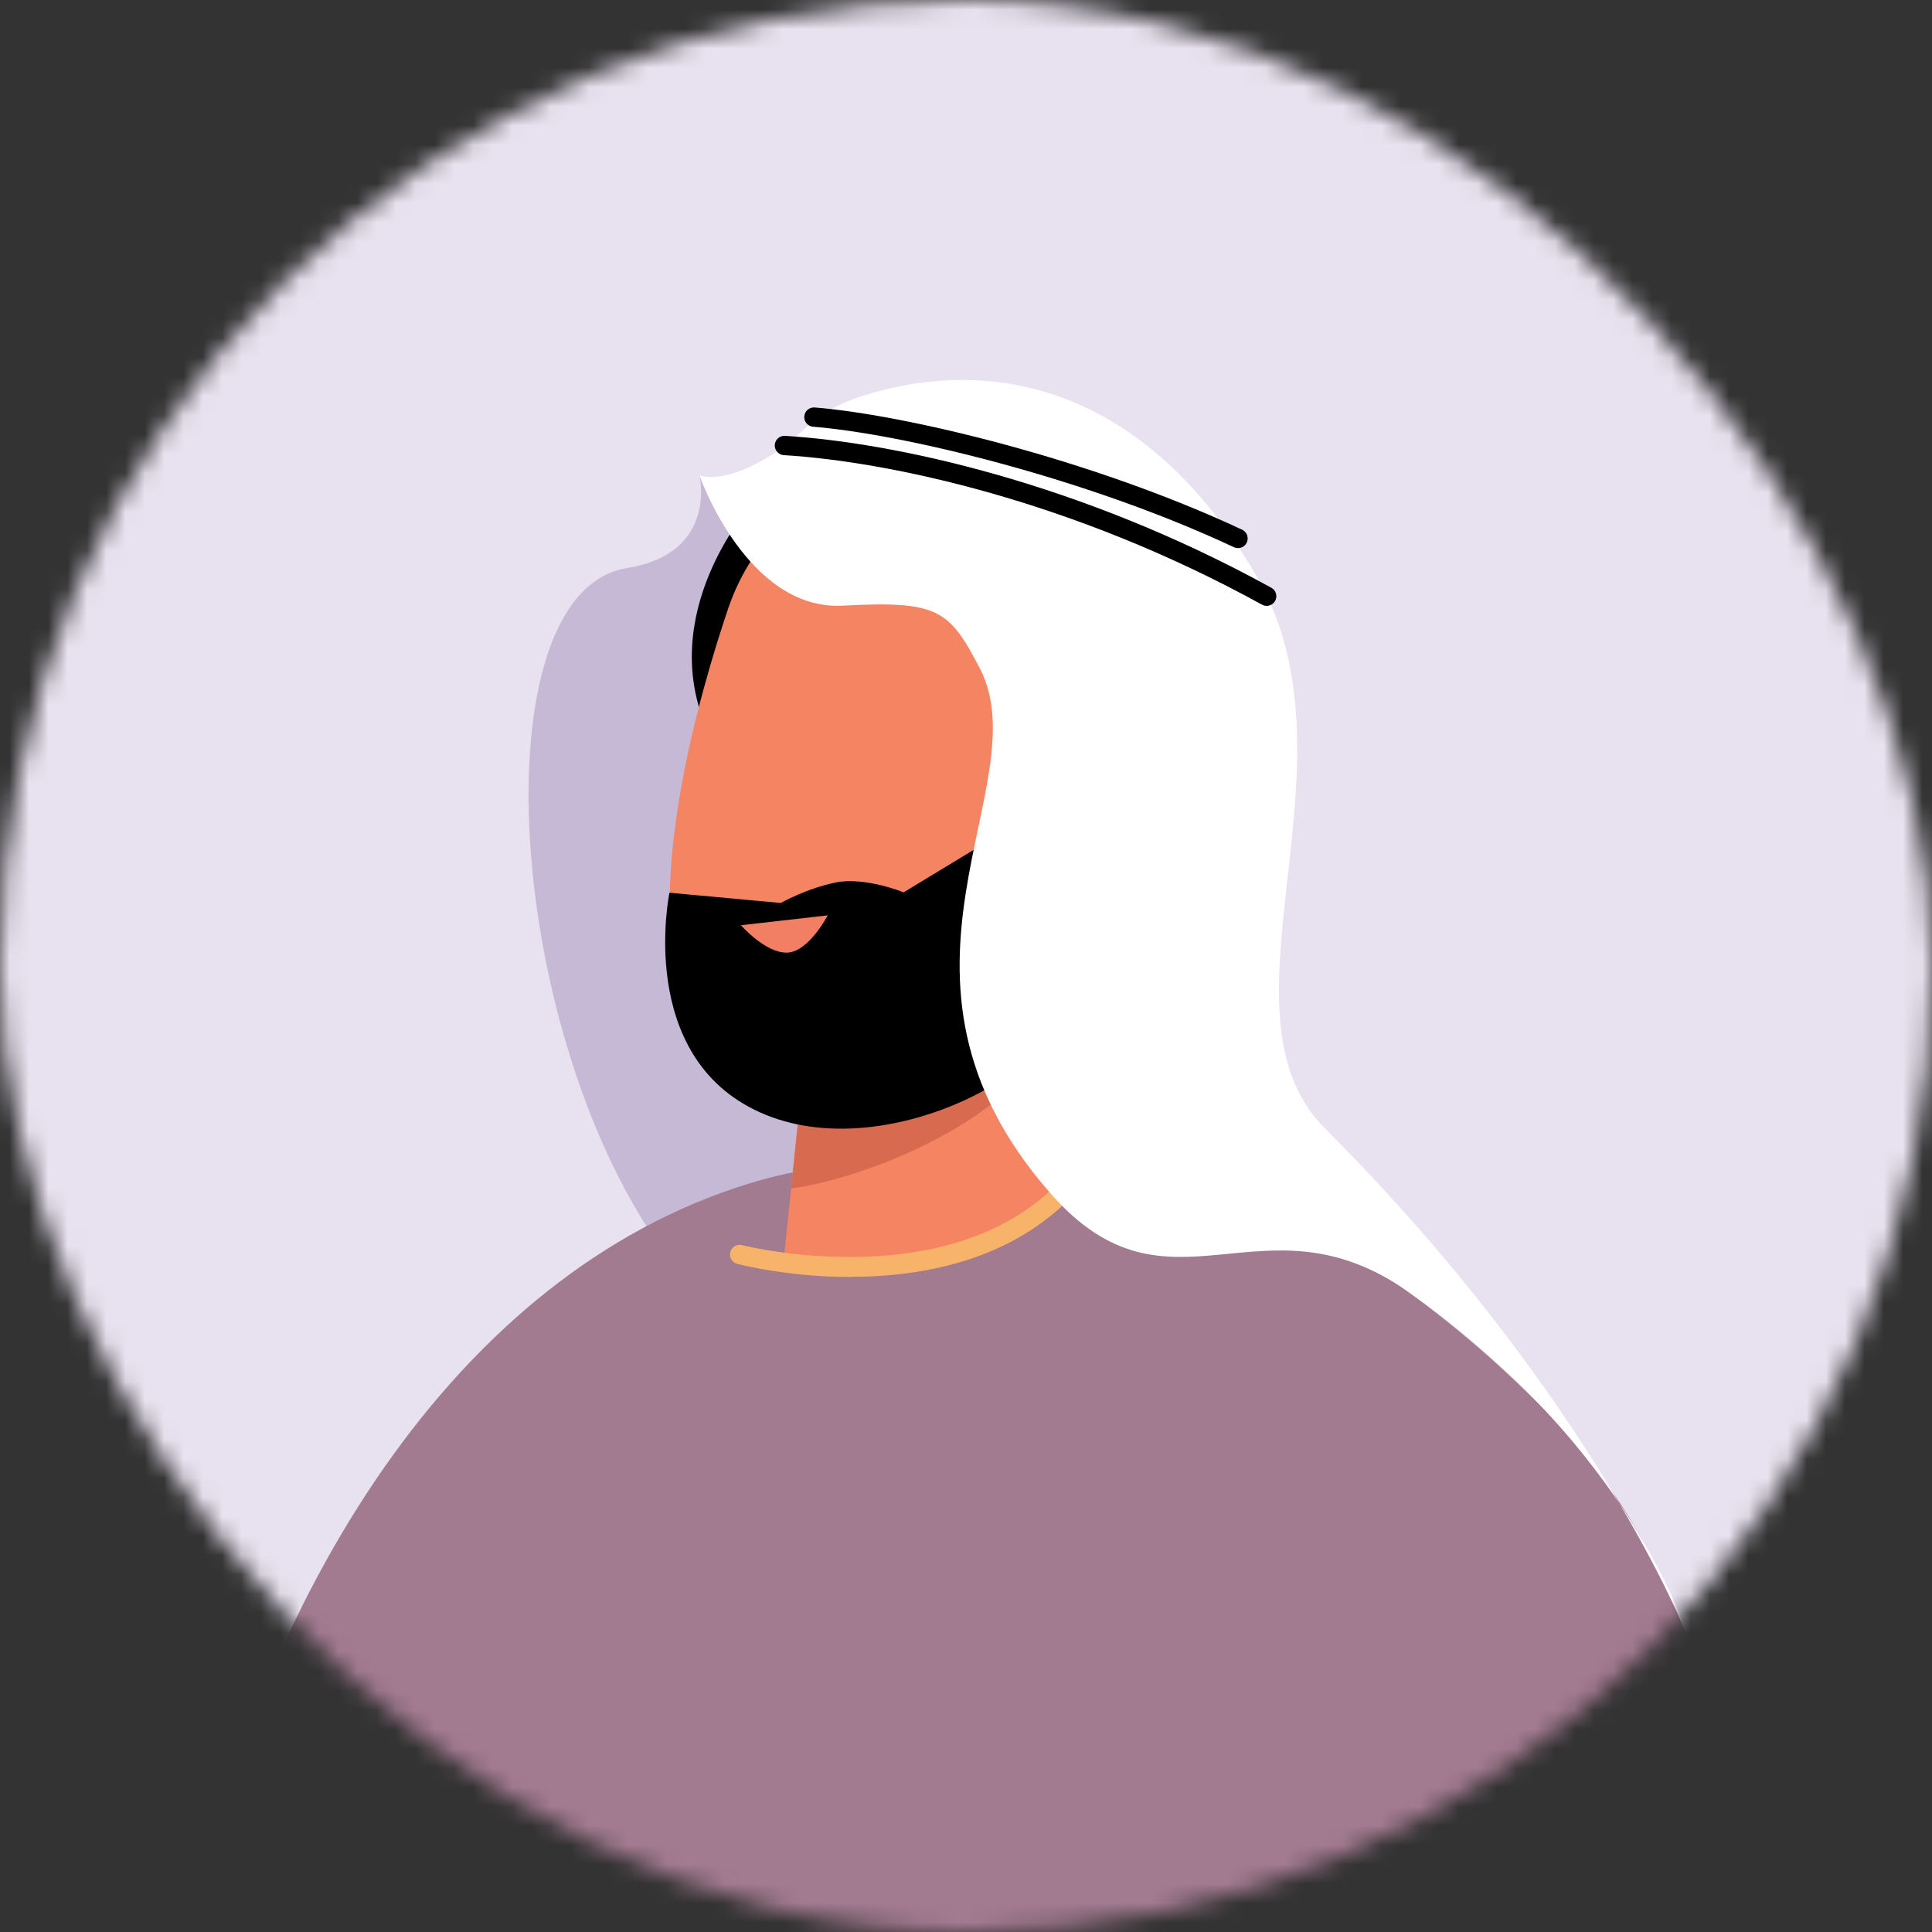
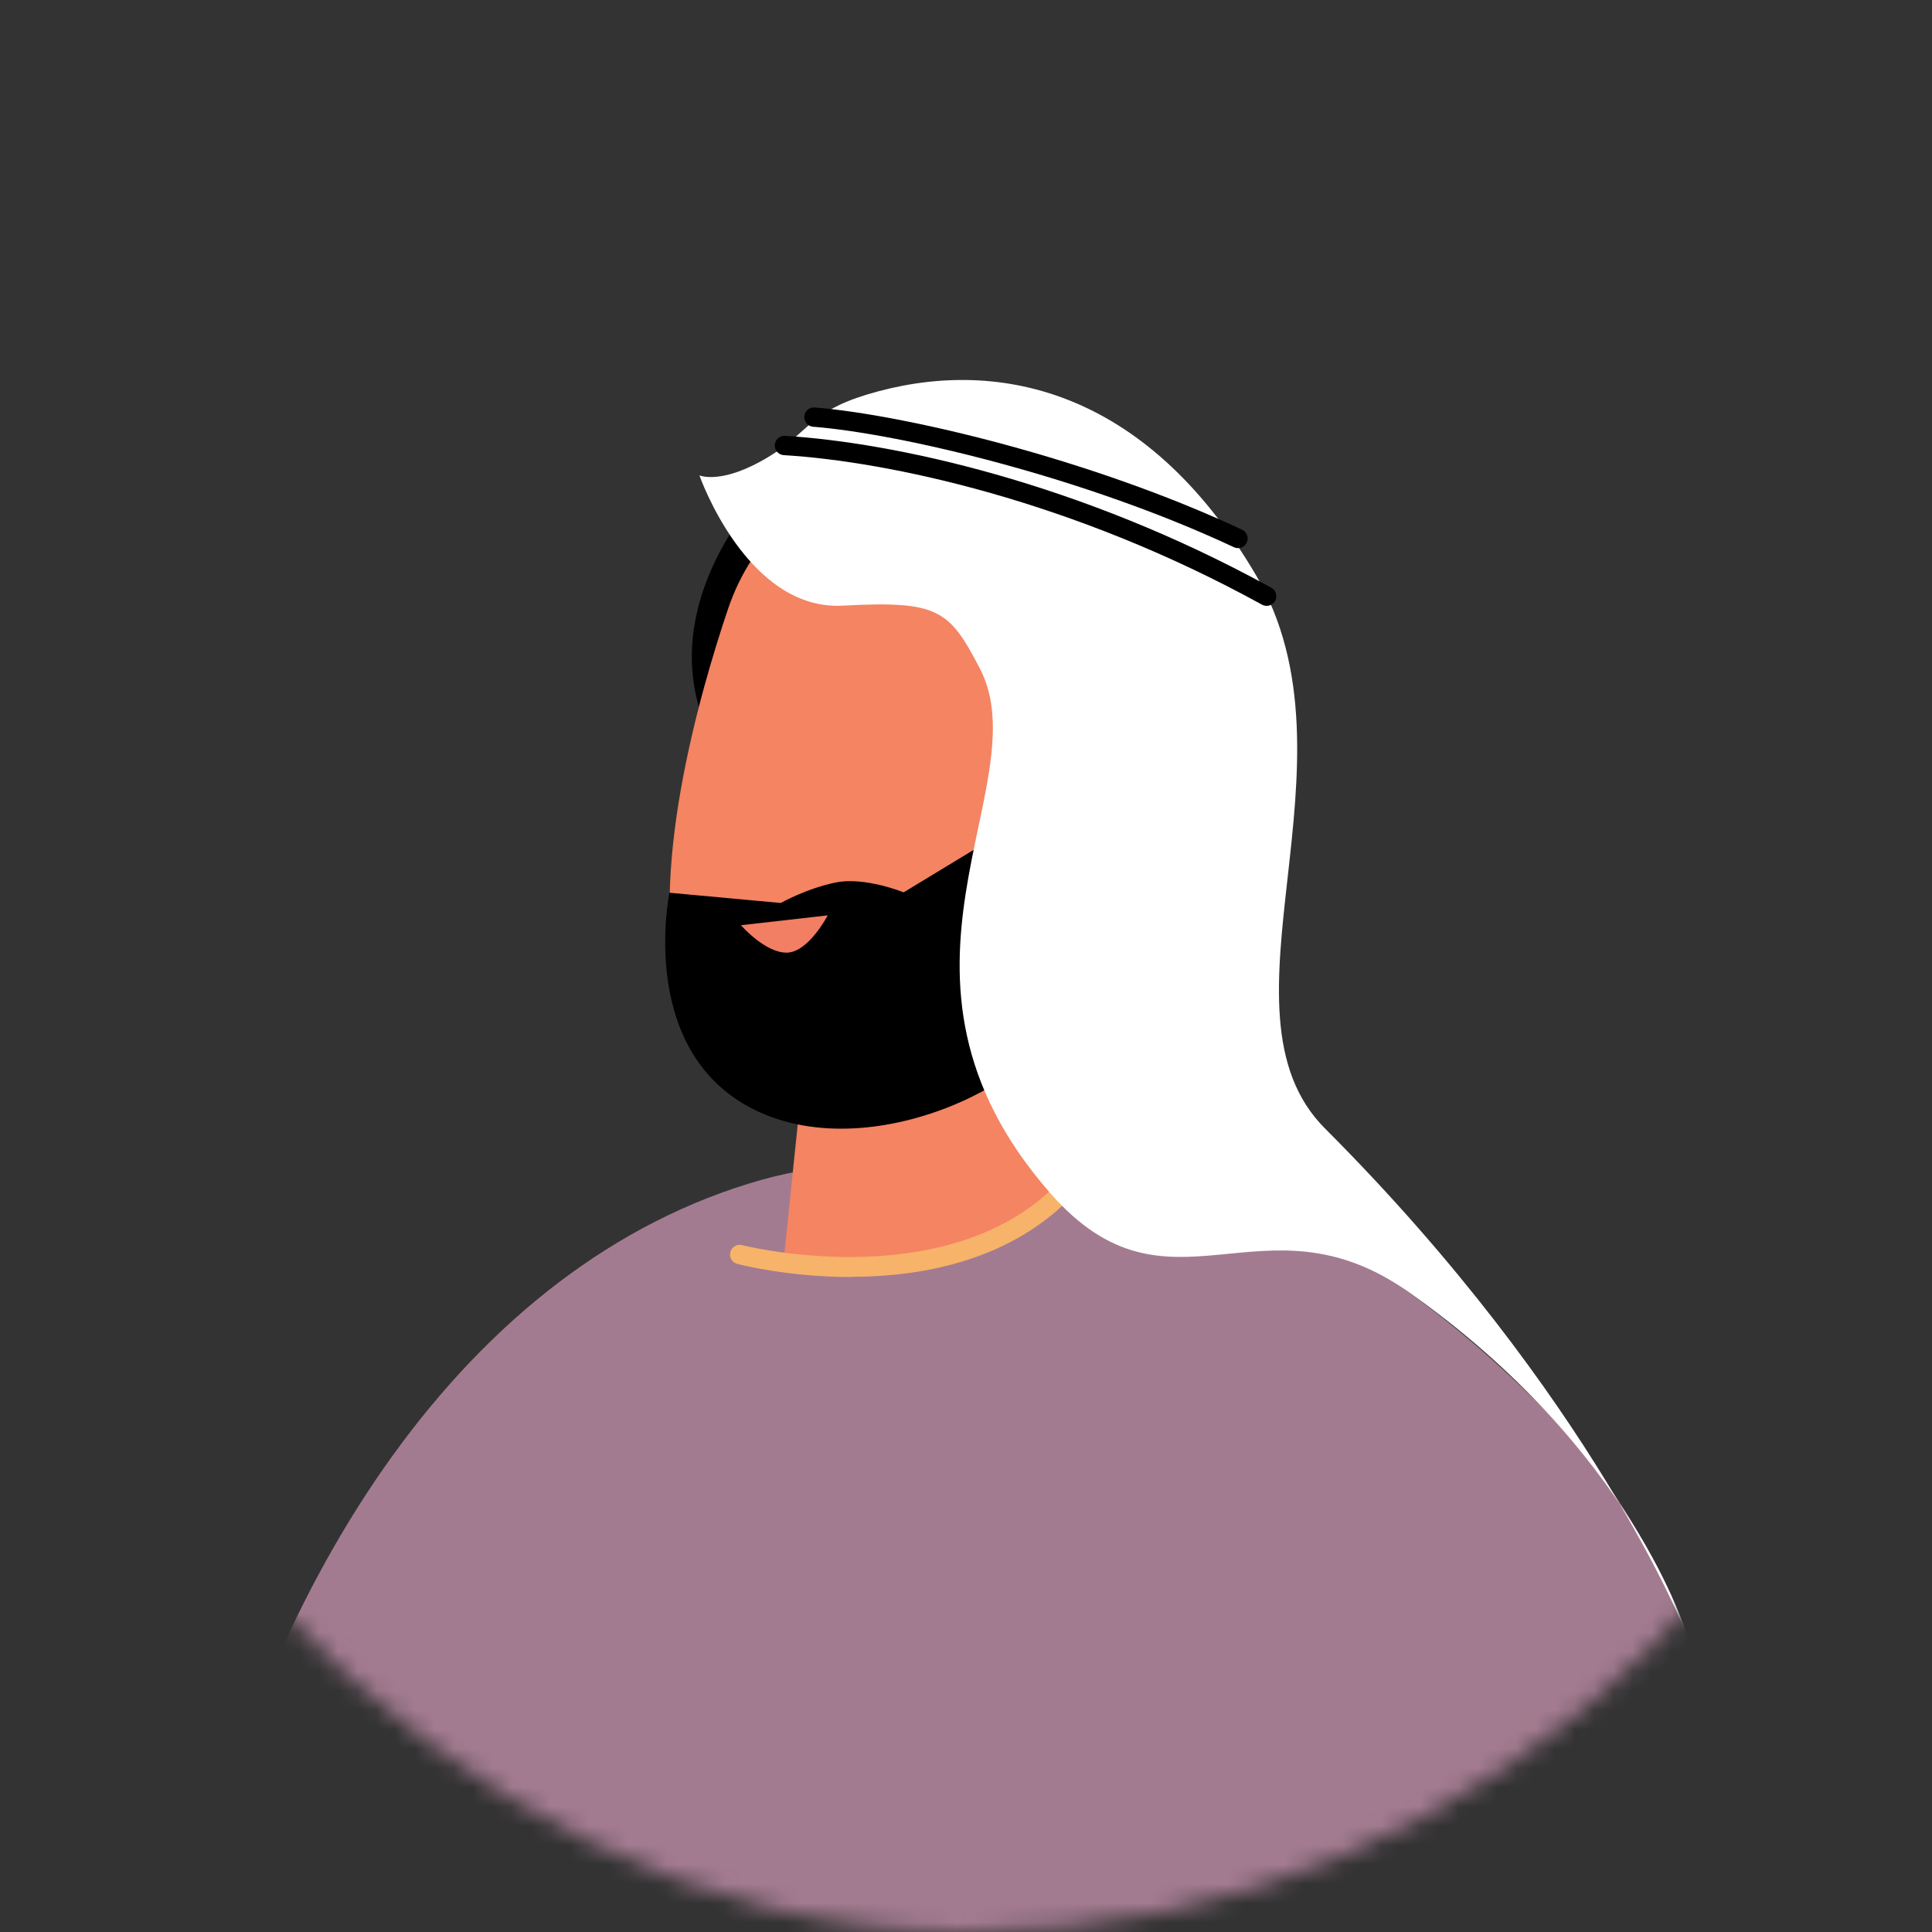
<svg xmlns="http://www.w3.org/2000/svg" width="100" height="100" viewBox="0 0 100 100" fill="none">
  <rect x="0" y="0" width="100" height="100" fill="#333333" stroke="none" />
  <mask id="mask0_3871_74400" style="mask-type:alpha" maskUnits="userSpaceOnUse" x="0" y="0" width="100" height="100">
    <rect width="100" height="100" rx="50" fill="#D9D9D9" />
  </mask>
  <g mask="url(#mask0_3871_74400)">
-     <rect width="100" height="100" fill="#E8E1EF" />
-     <path d="M36.21 24.629C36.21 24.629 37.16 28.649 32.46 29.399C24.7 30.639 26.08 53.829 34.66 65.209C43.24 76.589 40.95 61.519 40.95 61.519L58.51 48.869L36.21 24.639V24.629Z" fill="#C6B9D6" />
    <path d="M66.05 86.398L44.67 100.088H9.75C13.76 81.758 24.07 65.398 39.42 61.068C42.94 60.078 46.05 60.178 48.77 61.038C61.76 65.148 66.05 86.398 66.05 86.398Z" fill="#A37B90" />
    <path d="M90.329 100.028C90.069 100.068 89.809 100.088 89.539 100.088H26.209C25.479 99.718 24.749 99.328 24.039 98.918C25.179 84.598 26.319 73.158 27.209 70.798C28.969 66.088 40.749 62.778 48.769 61.038C53.059 60.118 56.279 59.648 56.279 59.648C56.279 59.648 67.599 60.358 80.089 73.108C87.699 80.878 89.899 91.608 90.329 100.028Z" fill="#A37B90" />
-     <path d="M38.791 26.25C38.791 26.25 33.941 31.74 36.611 37.78C39.281 43.83 42.141 26.79 42.141 26.79L38.801 26.24L38.791 26.25Z" fill="black" />
+     <path d="M38.791 26.25C38.791 26.25 33.941 31.74 36.611 37.78C39.281 43.83 42.141 26.79 42.141 26.79L38.801 26.24Z" fill="black" />
    <path d="M55.1 50.889L55.28 61.769C55.28 61.769 53.37 64.929 47.01 65.559C42.27 66.029 40.59 64.979 40.59 64.979L41.16 59.459L41.72 54.069L53.17 51.349L55.09 50.889H55.1Z" fill="#F48462" />
-     <path d="M53.179 51.35C53.159 51.65 54.929 52.58 54.759 52.99C52.419 58.47 43.689 61.22 40.949 61.51L41.719 54.07L53.169 51.35H53.179Z" fill="#D86A50" />
    <path d="M40.849 26.789C39.359 28.009 38.309 29.679 37.689 31.499C36.269 35.699 33.399 45.499 35.279 51.519C37.719 59.329 44.769 57.869 48.959 56.209C53.149 54.549 55.029 51.859 55.029 51.859C55.029 51.859 59.039 53.099 61.559 49.279C64.079 45.469 62.309 41.229 60.009 40.319C57.719 39.409 55.079 41.149 55.079 41.149L57.049 37.009C57.049 37.009 49.119 20.059 40.849 26.789Z" fill="#F48462" />
    <path d="M55.661 46.489C55.511 46.489 55.361 46.419 55.261 46.289C55.101 46.069 55.141 45.759 55.361 45.589L59.331 42.629C59.551 42.469 59.861 42.509 60.031 42.729C60.201 42.949 60.151 43.259 59.931 43.429L55.961 46.389C55.871 46.459 55.771 46.489 55.661 46.489Z" fill="black" />
-     <path d="M60.129 46.349C60.129 46.349 60.049 46.349 60.009 46.339L56.769 45.559C56.499 45.499 56.339 45.229 56.399 44.959C56.459 44.689 56.729 44.529 56.999 44.589L60.239 45.369C60.509 45.429 60.669 45.699 60.609 45.969C60.559 46.199 60.349 46.349 60.119 46.349H60.129Z" fill="black" />
-     <path d="M55.081 41.148C55.081 41.148 53.951 45.678 53.081 45.128C52.211 44.578 51.401 38.048 52.051 35.128C52.701 32.208 53.171 30.738 53.171 30.738C53.171 30.738 42.641 30.568 39.501 27.738C36.371 24.918 41.631 22.208 48.401 23.488C55.171 24.768 57.841 27.318 57.841 27.318C57.841 27.318 62.081 26.688 63.671 29.278C65.261 31.868 61.651 41.698 61.651 41.698C61.651 41.698 60.581 39.228 55.081 41.168V41.148Z" fill="black" />
    <path d="M55.081 41.148C55.081 41.148 54.882 48.488 55.022 51.858C55.161 55.228 45.801 60.478 39.342 57.578C32.882 54.678 34.651 46.208 34.651 46.208L40.411 46.738C40.411 46.738 41.742 45.988 43.252 45.678C44.761 45.368 46.772 46.188 46.772 46.188L55.081 41.148Z" fill="black" />
    <path d="M44.042 66.098C40.852 66.098 38.382 65.478 38.162 65.418C37.892 65.348 37.732 65.078 37.802 64.808C37.872 64.538 38.142 64.378 38.412 64.448C38.522 64.478 49.702 67.278 55.282 60.668C55.462 60.458 55.782 60.428 55.982 60.608C56.192 60.788 56.222 61.098 56.042 61.308C52.772 65.188 47.882 66.088 44.032 66.088L44.042 66.098Z" fill="#F7B369" />
    <path d="M38.352 47.889C38.352 47.889 39.582 49.309 40.712 49.309C41.842 49.309 42.842 47.379 42.842 47.379L38.352 47.889Z" fill="#F27E64" />
    <path d="M36.211 24.629C36.211 24.629 38.661 31.619 43.621 31.349C48.581 31.079 49.141 31.569 50.721 34.609C53.851 40.649 44.421 50.439 54.381 61.779C60.541 68.789 65.291 61.509 72.901 66.869C84.541 75.069 87.291 84.579 87.291 84.579C87.291 84.579 82.521 72.359 68.581 58.409C62.481 52.309 70.721 39.459 64.991 29.739C59.261 20.019 51.471 18.429 44.881 20.419C41.891 21.329 41.881 22.359 39.841 23.609C37.381 25.119 36.221 24.609 36.221 24.609L36.211 24.629Z" fill="white" />
    <path d="M40.602 23.059C46.062 23.389 55.662 25.409 65.562 30.859" stroke="black" stroke-linecap="round" stroke-linejoin="round" />
    <path d="M42.129 21.59C46.689 21.95 56.289 24.22 64.079 27.87" stroke="black" stroke-linecap="round" stroke-linejoin="round" />
  </g>
</svg>